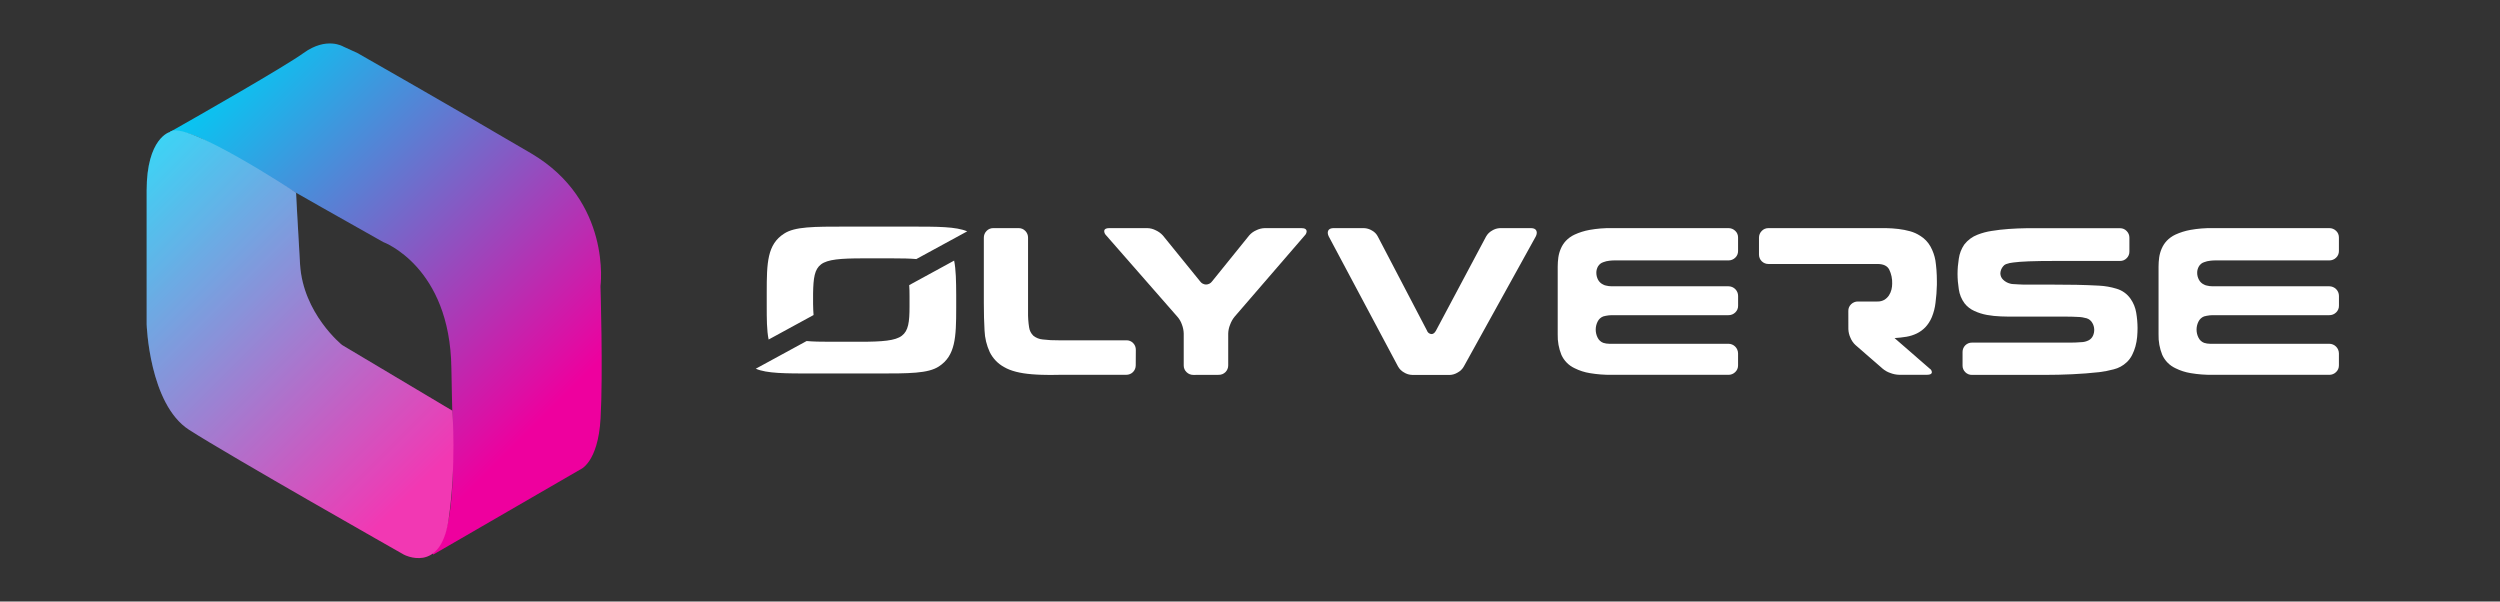
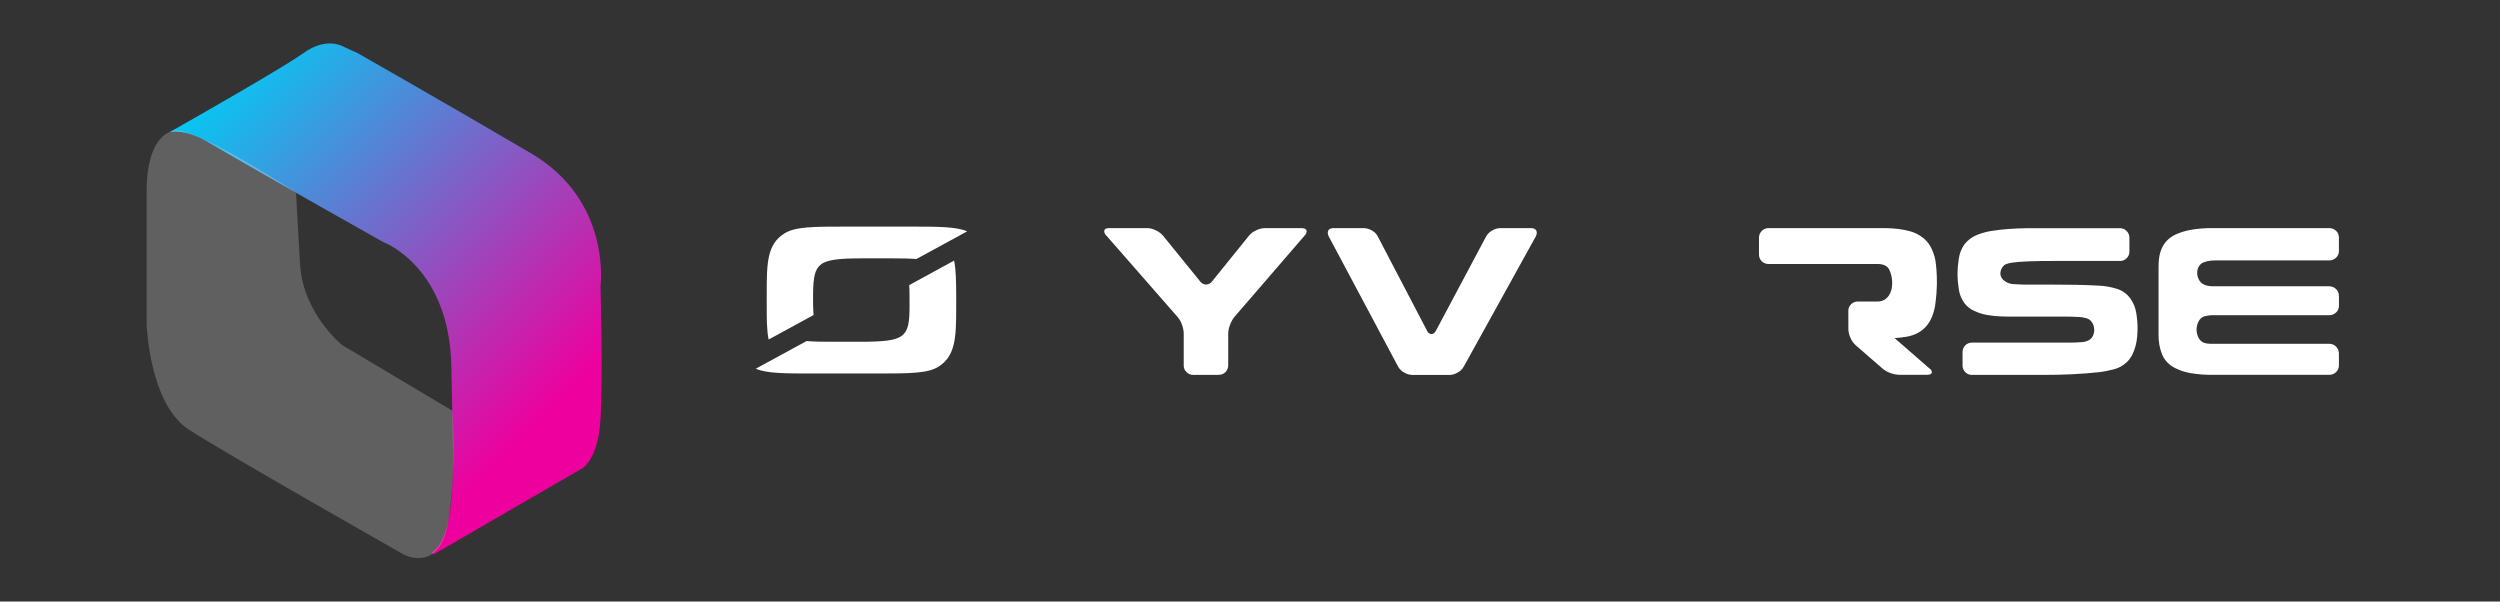
<svg xmlns="http://www.w3.org/2000/svg" width="133" height="32" viewBox="0 0 133 32" fill="none">
  <rect x="0" y="0" width="133" height="32" fill="#333333" stroke="none" />
  <path d="M31.951 22.249C31.819 24.643 30.856 24.985 30.856 24.985L23.054 29.501L22.984 29.394C24.467 28.401 24.063 23.66 24.013 19.581C23.944 14.177 20.387 12.877 20.387 12.877C20.387 12.877 14.777 9.73 11.151 7.609C11.151 7.609 9.989 6.856 9.035 7.024C10.622 6.126 15.136 3.55 16.148 2.821C17.379 1.931 18.264 2.478 18.264 2.478L19.016 2.821C19.016 2.821 23.942 5.625 28.251 8.156C32.56 10.687 31.946 15.223 31.946 15.223C31.946 15.223 32.087 19.855 31.951 22.249Z" fill="url(#paint0_linear_954_103901)" />
-   <path d="M9.034 7.024C9.034 7.024 7.801 7.335 7.801 10.14V17.242C7.801 17.242 7.933 21.497 10.058 22.864C12.183 24.232 21.48 29.501 21.48 29.501C21.48 29.501 23.43 30.559 23.86 27.668C24.29 24.778 24.065 21.85 24.065 21.85L18.197 18.354C18.197 18.354 16.119 16.682 15.963 14.06C15.807 11.438 15.751 10.251 15.751 10.251C15.751 10.251 9.784 6.304 9.034 7.024Z" fill="url(#paint1_linear_954_103901)" />
  <path opacity="0.22" d="M9.034 7.024C9.034 7.024 7.801 7.335 7.801 10.14V17.242C7.801 17.242 7.933 21.497 10.058 22.864C12.183 24.232 21.48 29.501 21.48 29.501C21.48 29.501 23.43 30.559 23.86 27.668C24.29 24.778 24.065 21.85 24.065 21.85L18.197 18.354C18.197 18.354 16.119 16.682 15.963 14.06C15.807 11.438 15.751 10.251 15.751 10.251C15.751 10.251 9.784 6.304 9.034 7.024Z" fill="white" />
-   <path d="M60.421 19.438C60.421 19.504 60.408 19.57 60.383 19.631C60.358 19.692 60.321 19.747 60.275 19.794C60.228 19.841 60.172 19.877 60.111 19.902C60.05 19.927 59.984 19.94 59.918 19.939H56.973C56.833 19.939 56.664 19.939 56.467 19.939C56.27 19.939 56.101 19.946 55.959 19.946H55.802C55.697 19.946 55.564 19.946 55.405 19.939C55.246 19.932 55.075 19.927 54.904 19.911C54.261 19.86 53.767 19.733 53.422 19.53C53.091 19.351 52.825 19.074 52.657 18.737C52.489 18.376 52.394 17.986 52.378 17.588C52.352 17.149 52.34 16.662 52.34 16.133V12.649C52.339 12.582 52.351 12.516 52.375 12.453C52.4 12.391 52.437 12.335 52.484 12.287C52.53 12.238 52.585 12.199 52.647 12.174C52.708 12.148 52.774 12.135 52.841 12.136H54.191C54.258 12.135 54.324 12.148 54.386 12.174C54.447 12.2 54.502 12.238 54.548 12.287C54.595 12.335 54.632 12.391 54.657 12.453C54.682 12.516 54.694 12.582 54.692 12.649V16.598C54.687 16.87 54.706 17.143 54.748 17.412C54.771 17.584 54.851 17.743 54.977 17.863C55.118 17.974 55.288 18.043 55.467 18.059C55.747 18.093 56.028 18.108 56.309 18.104H59.923C59.99 18.102 60.056 18.114 60.117 18.139C60.178 18.163 60.234 18.201 60.28 18.248C60.328 18.296 60.366 18.354 60.391 18.417C60.416 18.481 60.428 18.549 60.426 18.617L60.421 19.438Z" fill="white" />
  <path d="M63.487 19.945C63.42 19.946 63.354 19.933 63.291 19.908C63.229 19.883 63.173 19.846 63.125 19.799C63.076 19.753 63.038 19.698 63.012 19.637C62.986 19.575 62.973 19.509 62.974 19.442V17.747C62.97 17.584 62.938 17.424 62.88 17.272C62.829 17.118 62.747 16.976 62.64 16.854L58.843 12.516C58.785 12.46 58.75 12.384 58.744 12.304C58.744 12.192 58.833 12.136 59.009 12.136H61.038C61.196 12.14 61.351 12.181 61.491 12.254C61.632 12.319 61.759 12.411 61.864 12.526L63.847 14.97C63.883 15.02 63.929 15.061 63.983 15.09C64.037 15.119 64.098 15.135 64.159 15.137C64.222 15.136 64.284 15.121 64.341 15.092C64.397 15.063 64.445 15.021 64.482 14.97L66.456 12.526C66.557 12.409 66.683 12.316 66.825 12.254C66.967 12.181 67.123 12.141 67.282 12.136H69.234C69.419 12.136 69.513 12.196 69.513 12.315C69.507 12.395 69.471 12.471 69.413 12.526L65.676 16.854C65.575 16.979 65.496 17.121 65.442 17.272C65.379 17.423 65.345 17.584 65.341 17.747V19.438C65.342 19.504 65.329 19.57 65.304 19.631C65.279 19.692 65.242 19.748 65.196 19.795C65.149 19.842 65.093 19.879 65.032 19.904C64.971 19.929 64.905 19.941 64.839 19.941L63.487 19.945Z" fill="white" />
  <path d="M75.121 19.945C74.968 19.94 74.82 19.894 74.691 19.812C74.557 19.738 74.447 19.628 74.374 19.494L70.692 12.583C70.66 12.525 70.641 12.46 70.637 12.393C70.637 12.222 70.744 12.136 70.961 12.136H72.555C72.711 12.14 72.864 12.186 72.996 12.268C73.128 12.341 73.235 12.452 73.302 12.587L75.913 17.583C75.929 17.636 75.962 17.682 76.005 17.716C76.049 17.75 76.102 17.77 76.157 17.773C76.246 17.773 76.324 17.714 76.391 17.595L79.057 12.587C79.132 12.453 79.242 12.343 79.376 12.268C79.504 12.187 79.652 12.141 79.804 12.136H81.433C81.649 12.136 81.757 12.222 81.757 12.393C81.753 12.46 81.733 12.525 81.701 12.583L77.875 19.498C77.8 19.633 77.688 19.743 77.552 19.816C77.421 19.898 77.271 19.943 77.117 19.948L75.121 19.945Z" fill="white" />
-   <path d="M92.465 19.438C92.466 19.505 92.453 19.571 92.427 19.633C92.401 19.694 92.363 19.749 92.314 19.795C92.266 19.842 92.21 19.879 92.148 19.904C92.085 19.929 92.019 19.942 91.952 19.941H85.737C85.35 19.945 84.964 19.915 84.582 19.851C84.297 19.805 84.021 19.716 83.763 19.586C83.453 19.441 83.206 19.189 83.066 18.877C82.927 18.532 82.86 18.162 82.87 17.79V14.188C82.87 14.024 82.881 13.86 82.903 13.698C82.926 13.537 82.97 13.379 83.035 13.23C83.099 13.078 83.188 12.938 83.3 12.817C83.432 12.678 83.589 12.564 83.763 12.483C84.019 12.365 84.288 12.281 84.565 12.231C84.952 12.162 85.344 12.13 85.737 12.136H91.952C92.019 12.135 92.085 12.148 92.147 12.172C92.209 12.197 92.266 12.234 92.314 12.28C92.363 12.325 92.401 12.38 92.427 12.441C92.453 12.502 92.466 12.568 92.465 12.635V13.355C92.466 13.422 92.453 13.488 92.427 13.549C92.401 13.61 92.363 13.665 92.314 13.71C92.266 13.757 92.21 13.794 92.147 13.818C92.085 13.843 92.019 13.855 91.952 13.854H86.241C86.093 13.854 85.97 13.854 85.873 13.854C85.776 13.854 85.695 13.863 85.627 13.87C85.56 13.876 85.503 13.887 85.455 13.898C85.4 13.911 85.346 13.929 85.293 13.949C85.175 13.987 85.076 14.067 85.013 14.174C84.955 14.277 84.924 14.393 84.925 14.511C84.925 14.638 84.955 14.763 85.013 14.876C85.074 14.993 85.172 15.086 85.293 15.14C85.336 15.165 85.383 15.182 85.433 15.191L85.584 15.22C85.635 15.227 85.687 15.23 85.74 15.23H91.954C92.09 15.231 92.221 15.285 92.317 15.381C92.413 15.477 92.467 15.607 92.467 15.743V16.264C92.469 16.331 92.456 16.398 92.43 16.459C92.404 16.52 92.365 16.576 92.317 16.622C92.269 16.669 92.212 16.706 92.15 16.731C92.088 16.756 92.021 16.768 91.954 16.767H85.74C85.687 16.767 85.635 16.771 85.584 16.777L85.433 16.8C85.385 16.806 85.338 16.817 85.293 16.833C85.16 16.884 85.053 16.984 84.992 17.112C84.926 17.244 84.892 17.389 84.892 17.536C84.892 17.683 84.926 17.828 84.992 17.96C85.053 18.088 85.16 18.188 85.293 18.239C85.395 18.272 85.503 18.289 85.611 18.289C85.743 18.289 85.951 18.289 86.241 18.289H91.952C92.088 18.289 92.218 18.343 92.314 18.44C92.41 18.536 92.464 18.666 92.465 18.802V19.438Z" fill="white" />
  <path d="M98.331 16.542C98.329 16.475 98.341 16.409 98.367 16.348C98.393 16.286 98.431 16.231 98.48 16.185C98.528 16.138 98.585 16.101 98.647 16.076C98.71 16.051 98.776 16.038 98.844 16.04H99.88C100.011 16.044 100.141 16.012 100.255 15.946C100.35 15.886 100.432 15.806 100.494 15.712C100.555 15.617 100.6 15.514 100.626 15.405C100.651 15.302 100.664 15.197 100.664 15.091C100.673 14.834 100.62 14.577 100.508 14.344C100.405 14.143 100.196 14.044 99.884 14.044H94.081C94.014 14.045 93.949 14.032 93.888 14.007C93.826 13.982 93.771 13.945 93.724 13.899C93.677 13.852 93.64 13.796 93.615 13.735C93.59 13.674 93.578 13.608 93.578 13.542V12.649C93.577 12.582 93.589 12.515 93.614 12.453C93.639 12.391 93.677 12.335 93.724 12.287C93.769 12.238 93.825 12.199 93.886 12.174C93.948 12.148 94.014 12.135 94.081 12.136H99.724C99.909 12.136 100.113 12.136 100.333 12.136C100.554 12.14 100.774 12.155 100.994 12.181C101.206 12.206 101.416 12.247 101.622 12.304C101.809 12.356 101.988 12.437 102.151 12.543C102.38 12.682 102.569 12.878 102.7 13.112C102.829 13.345 102.919 13.598 102.964 13.86C102.986 14.008 103.005 14.176 103.02 14.361C103.034 14.547 103.042 14.749 103.042 14.964V15.154C103.035 15.473 103.011 15.791 102.969 16.107C102.94 16.37 102.874 16.627 102.774 16.871C102.691 17.071 102.574 17.254 102.426 17.412C102.295 17.547 102.141 17.659 101.972 17.741C101.798 17.825 101.613 17.883 101.422 17.915C101.213 17.949 101.002 17.973 100.79 17.986L102.652 19.605C102.686 19.624 102.715 19.651 102.737 19.684C102.758 19.717 102.771 19.755 102.775 19.794C102.775 19.89 102.689 19.939 102.518 19.939H101.041C100.879 19.935 100.718 19.903 100.567 19.844C100.412 19.793 100.27 19.711 100.147 19.605L98.709 18.355C98.594 18.247 98.504 18.116 98.444 17.97C98.376 17.825 98.338 17.668 98.333 17.507L98.331 16.542Z" fill="white" />
  <path d="M113.718 17.445C113.718 17.601 113.71 17.764 113.696 17.93C113.68 18.098 113.65 18.264 113.606 18.426C113.562 18.586 113.503 18.741 113.427 18.889C113.354 19.034 113.256 19.164 113.138 19.274C112.945 19.456 112.709 19.585 112.451 19.648C112.197 19.716 111.938 19.767 111.676 19.799C111.2 19.851 110.721 19.888 110.238 19.91C109.754 19.933 109.271 19.944 108.783 19.944H104.91C104.844 19.946 104.778 19.934 104.717 19.909C104.656 19.884 104.6 19.847 104.553 19.8C104.506 19.754 104.469 19.699 104.444 19.638C104.419 19.577 104.406 19.512 104.408 19.446V18.725C104.407 18.659 104.42 18.594 104.445 18.533C104.47 18.472 104.507 18.417 104.554 18.37C104.601 18.324 104.656 18.287 104.718 18.262C104.779 18.238 104.844 18.226 104.91 18.227H109.751C109.795 18.227 109.853 18.227 109.924 18.227C109.996 18.227 110.07 18.227 110.152 18.227C110.33 18.227 110.517 18.219 110.71 18.204C110.853 18.203 110.995 18.168 111.122 18.102C111.221 18.049 111.3 17.964 111.346 17.862C111.395 17.754 111.418 17.636 111.412 17.517C111.407 17.399 111.373 17.283 111.313 17.181C111.248 17.063 111.14 16.974 111.011 16.933C110.859 16.888 110.702 16.864 110.543 16.861C110.334 16.849 110.133 16.844 109.94 16.844H107.163C106.94 16.844 106.702 16.844 106.449 16.833C106.201 16.825 105.953 16.799 105.708 16.755C105.475 16.713 105.248 16.642 105.033 16.542C104.833 16.453 104.657 16.317 104.52 16.145C104.353 15.923 104.246 15.662 104.208 15.386C104.165 15.117 104.142 14.845 104.141 14.572C104.142 14.301 104.165 14.031 104.208 13.764C104.245 13.494 104.344 13.237 104.498 13.011C104.682 12.772 104.929 12.589 105.212 12.483C105.449 12.391 105.695 12.325 105.947 12.287C106.238 12.239 106.542 12.204 106.862 12.181C107.182 12.159 107.498 12.145 107.81 12.141C108.122 12.137 108.405 12.141 108.658 12.141H112.793C112.858 12.141 112.922 12.154 112.982 12.18C113.042 12.206 113.095 12.244 113.139 12.292C113.185 12.338 113.222 12.393 113.247 12.453C113.272 12.514 113.285 12.579 113.284 12.644V13.379C113.286 13.445 113.274 13.511 113.249 13.573C113.224 13.634 113.186 13.69 113.139 13.736C113.094 13.783 113.041 13.82 112.981 13.845C112.921 13.87 112.857 13.883 112.793 13.882H111.499C111.142 13.882 110.769 13.882 110.378 13.882C109.987 13.882 109.655 13.882 109.38 13.882C108.77 13.882 108.286 13.889 107.925 13.903C107.568 13.919 107.294 13.938 107.105 13.965C106.972 13.977 106.841 14.007 106.715 14.053C106.655 14.078 106.603 14.119 106.564 14.171C106.477 14.274 106.425 14.403 106.419 14.539C106.419 14.601 106.431 14.663 106.455 14.72C106.479 14.778 106.515 14.83 106.559 14.873C106.662 14.976 106.791 15.05 106.932 15.086C106.992 15.104 107.054 15.114 107.116 15.114L107.395 15.13C107.495 15.138 107.591 15.142 107.679 15.142H109.253C109.654 15.142 110.055 15.145 110.457 15.152C110.854 15.16 111.264 15.175 111.673 15.197C111.987 15.213 112.297 15.267 112.598 15.359C112.898 15.446 113.16 15.632 113.34 15.887C113.499 16.111 113.604 16.369 113.647 16.64C113.692 16.906 113.716 17.175 113.718 17.445Z" fill="white" />
  <path d="M48.368 12.055H45.029C43.273 12.055 42.288 12.055 41.716 12.428C40.819 12.998 40.79 13.975 40.79 15.554V16.244C40.79 16.972 40.79 17.567 40.891 18.063L43.281 16.76C43.267 16.587 43.26 16.391 43.256 16.168V15.619C43.27 14.786 43.332 14.326 43.681 14.063C44.03 13.8 44.702 13.744 45.922 13.744H47.472C47.992 13.744 48.412 13.752 48.749 13.782L51.455 12.308C50.857 12.055 49.91 12.055 48.368 12.055ZM50.76 13.864L48.37 15.168C48.383 15.34 48.387 15.536 48.387 15.758V16.305C48.387 17.14 48.325 17.6 47.976 17.863C47.627 18.126 46.955 18.182 45.734 18.182H44.19C43.67 18.182 43.25 18.174 42.911 18.143L40.207 19.616C40.802 19.87 41.75 19.87 43.292 19.87H46.631C48.387 19.87 49.371 19.87 49.945 19.497C50.829 18.926 50.87 17.95 50.87 16.383V15.692C50.866 14.959 50.858 14.358 50.76 13.864Z" fill="white" />
  <path d="M124.43 19.438C124.431 19.505 124.418 19.571 124.392 19.633C124.366 19.694 124.328 19.749 124.279 19.795C124.231 19.842 124.175 19.879 124.112 19.904C124.05 19.929 123.984 19.942 123.917 19.941H117.702C117.315 19.945 116.929 19.915 116.547 19.851C116.262 19.805 115.986 19.716 115.727 19.586C115.418 19.441 115.171 19.189 115.031 18.877C114.892 18.532 114.825 18.162 114.835 17.79V14.188C114.835 14.024 114.846 13.86 114.868 13.698C114.891 13.537 114.935 13.379 115 13.23C115.064 13.078 115.154 12.939 115.265 12.817C115.397 12.678 115.554 12.565 115.727 12.483C115.983 12.365 116.253 12.281 116.53 12.231C116.917 12.162 117.309 12.13 117.702 12.136H123.917C123.983 12.135 124.05 12.148 124.112 12.172C124.174 12.197 124.231 12.234 124.279 12.28C124.328 12.325 124.366 12.38 124.392 12.441C124.418 12.502 124.431 12.568 124.43 12.635V13.355C124.431 13.422 124.418 13.488 124.392 13.549C124.366 13.61 124.328 13.665 124.279 13.71C124.231 13.757 124.175 13.794 124.112 13.818C124.05 13.843 123.984 13.855 123.917 13.854H118.206C118.057 13.854 117.941 13.854 117.838 13.854C117.735 13.854 117.659 13.863 117.592 13.87C117.525 13.876 117.468 13.887 117.42 13.898C117.365 13.911 117.311 13.929 117.257 13.949C117.14 13.986 117.041 14.067 116.98 14.174C116.92 14.276 116.889 14.393 116.89 14.511C116.889 14.638 116.92 14.764 116.98 14.876C117.039 14.993 117.137 15.087 117.257 15.14C117.301 15.165 117.348 15.182 117.398 15.191L117.548 15.22C117.6 15.227 117.652 15.23 117.704 15.23H123.919C124.055 15.231 124.185 15.285 124.282 15.381C124.378 15.477 124.432 15.607 124.432 15.743V16.264C124.434 16.331 124.421 16.398 124.395 16.459C124.369 16.52 124.33 16.576 124.282 16.622C124.234 16.669 124.177 16.706 124.115 16.731C124.053 16.756 123.986 16.768 123.919 16.767H117.704C117.652 16.767 117.6 16.771 117.548 16.777L117.398 16.8C117.35 16.806 117.303 16.817 117.257 16.833C117.125 16.884 117.018 16.984 116.957 17.112C116.891 17.244 116.857 17.389 116.857 17.536C116.857 17.683 116.891 17.828 116.957 17.96C117.018 18.088 117.125 18.188 117.257 18.239C117.36 18.272 117.468 18.289 117.576 18.289C117.708 18.289 117.916 18.289 118.206 18.289H123.917C124.053 18.289 124.183 18.343 124.279 18.44C124.375 18.536 124.429 18.666 124.43 18.802V19.438Z" fill="white" />
  <defs>
    <linearGradient id="paint0_linear_954_103901" x1="31.467" y1="24.451" x2="11.538" y2="4.522" gradientUnits="userSpaceOnUse">
      <stop offset="0.12" stop-color="#EE009E" />
      <stop offset="1" stop-color="#06C7F2" />
    </linearGradient>
    <linearGradient id="paint1_linear_954_103901" x1="24.396" y1="28.098" x2="6.107" y2="9.808" gradientUnits="userSpaceOnUse">
      <stop offset="0.12" stop-color="#EE009E" />
      <stop offset="1" stop-color="#06C7F2" />
    </linearGradient>
  </defs>
</svg>